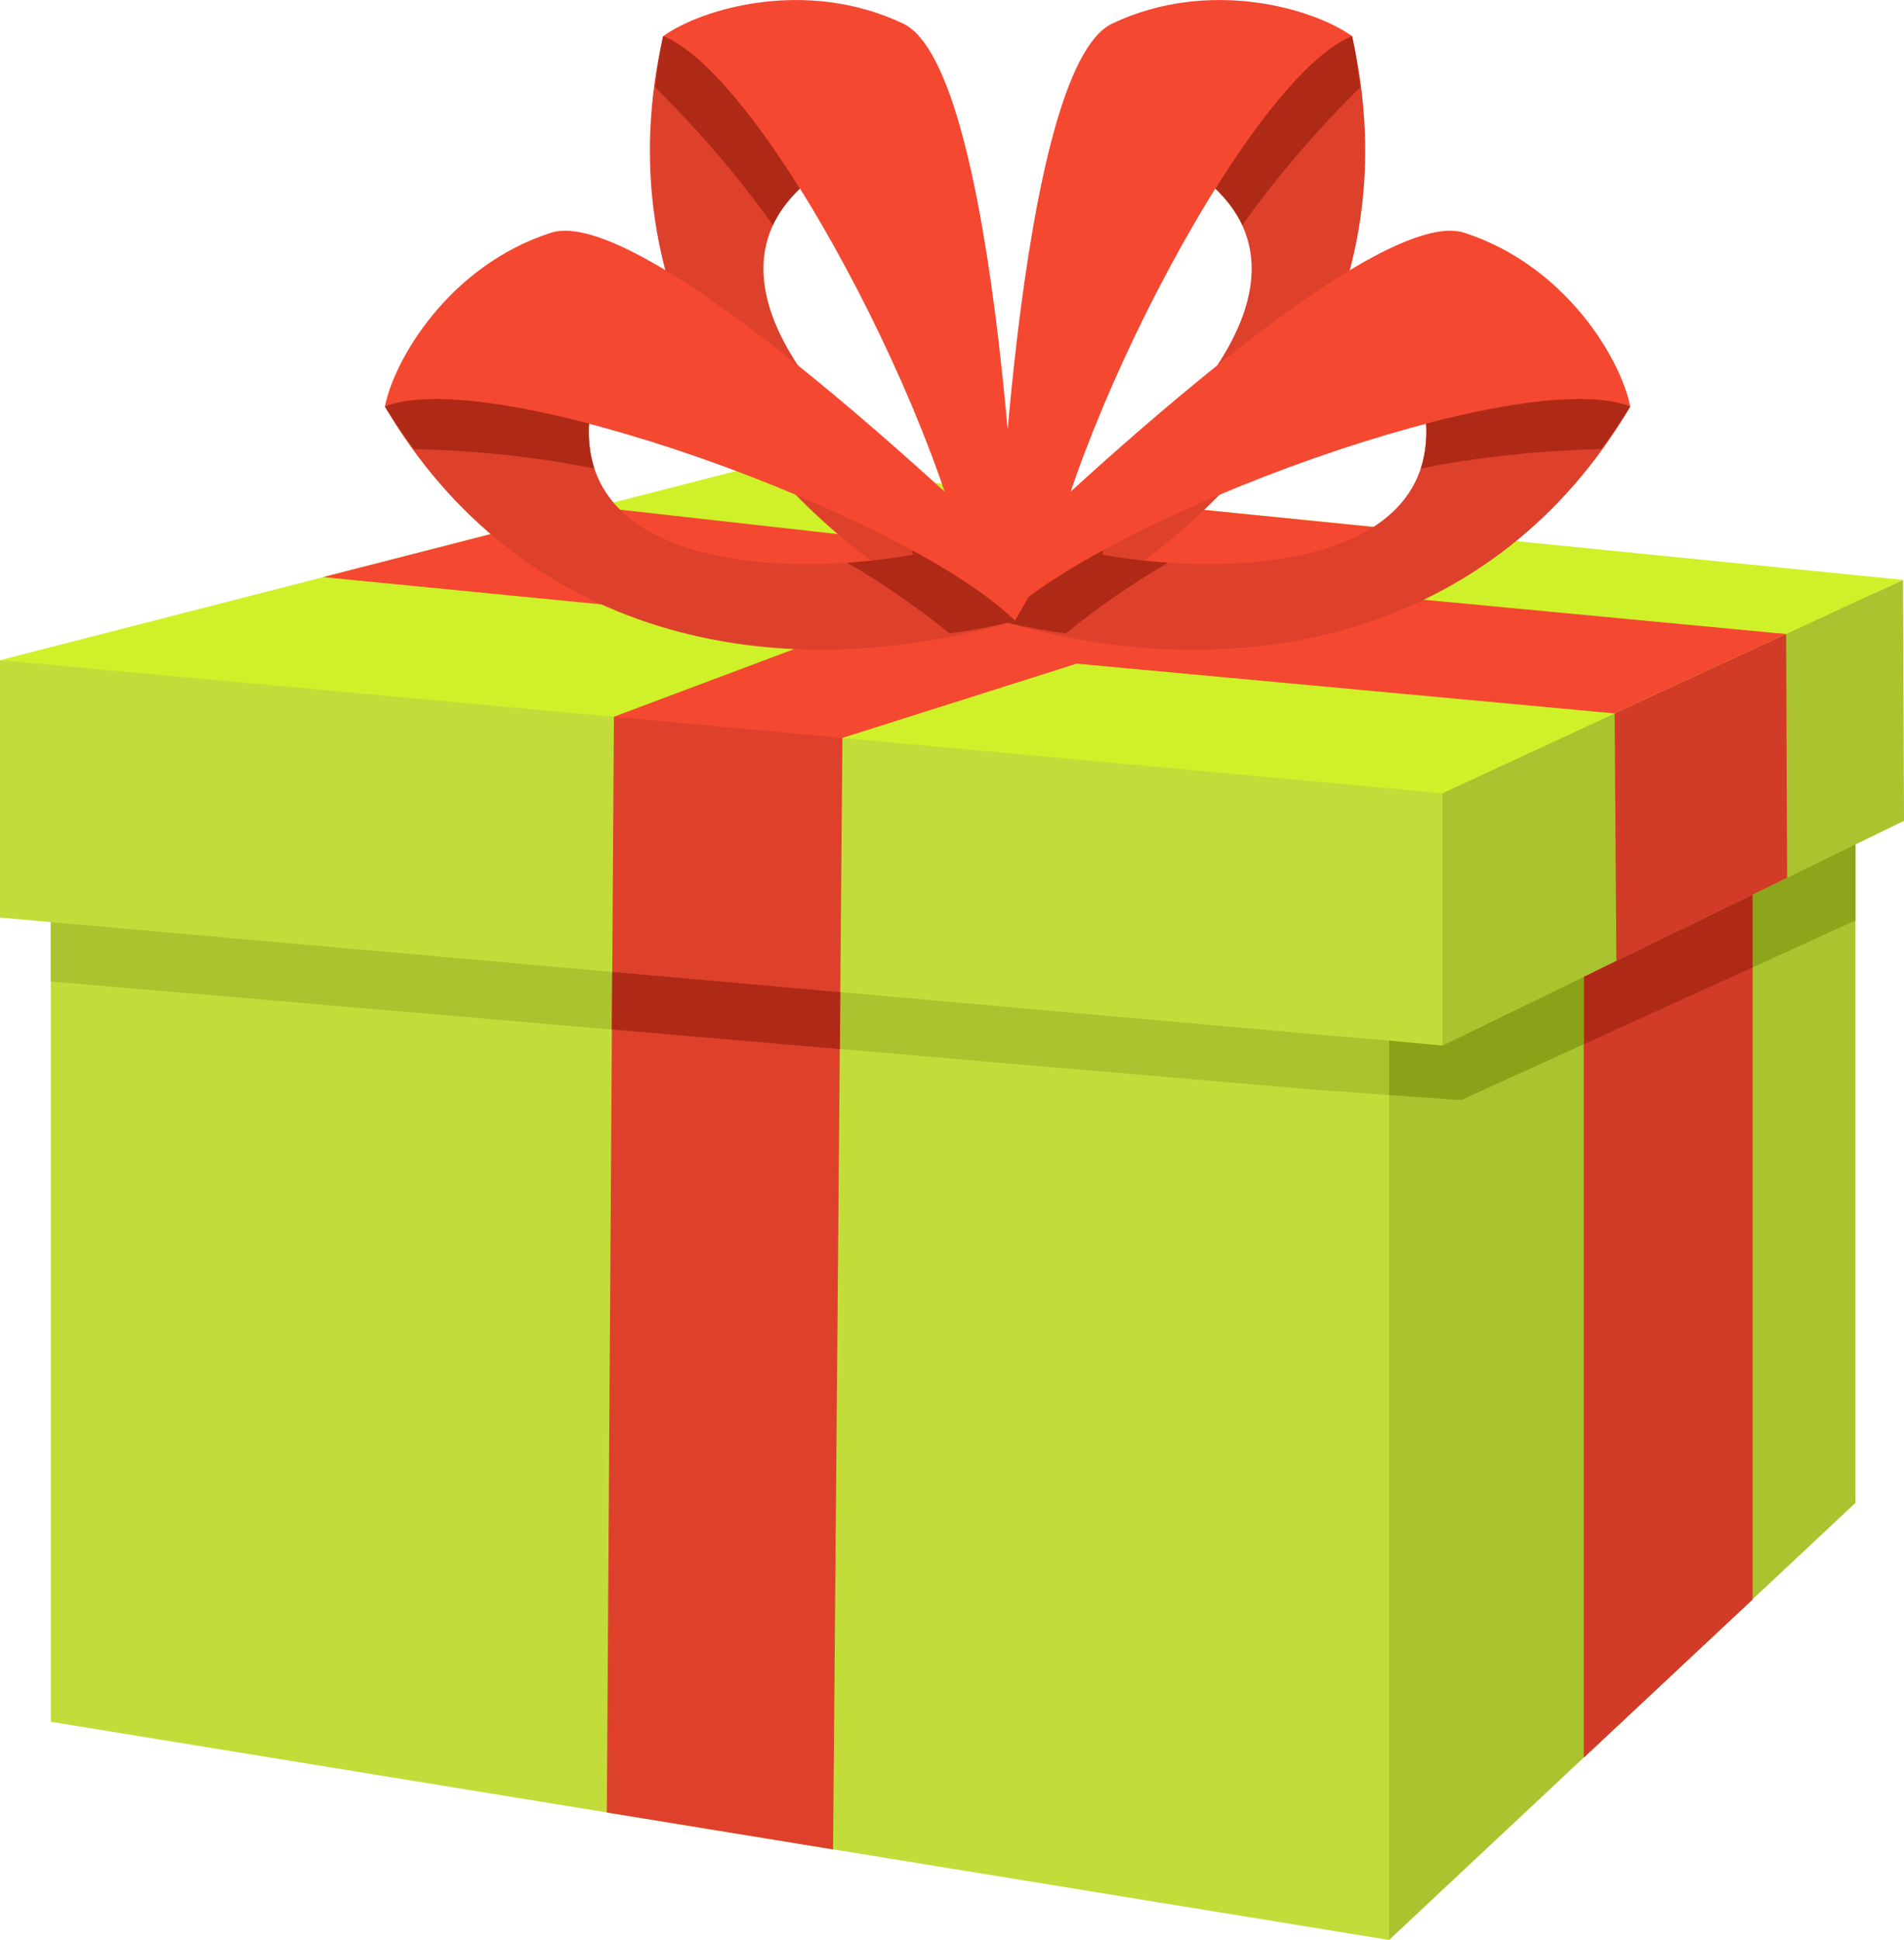
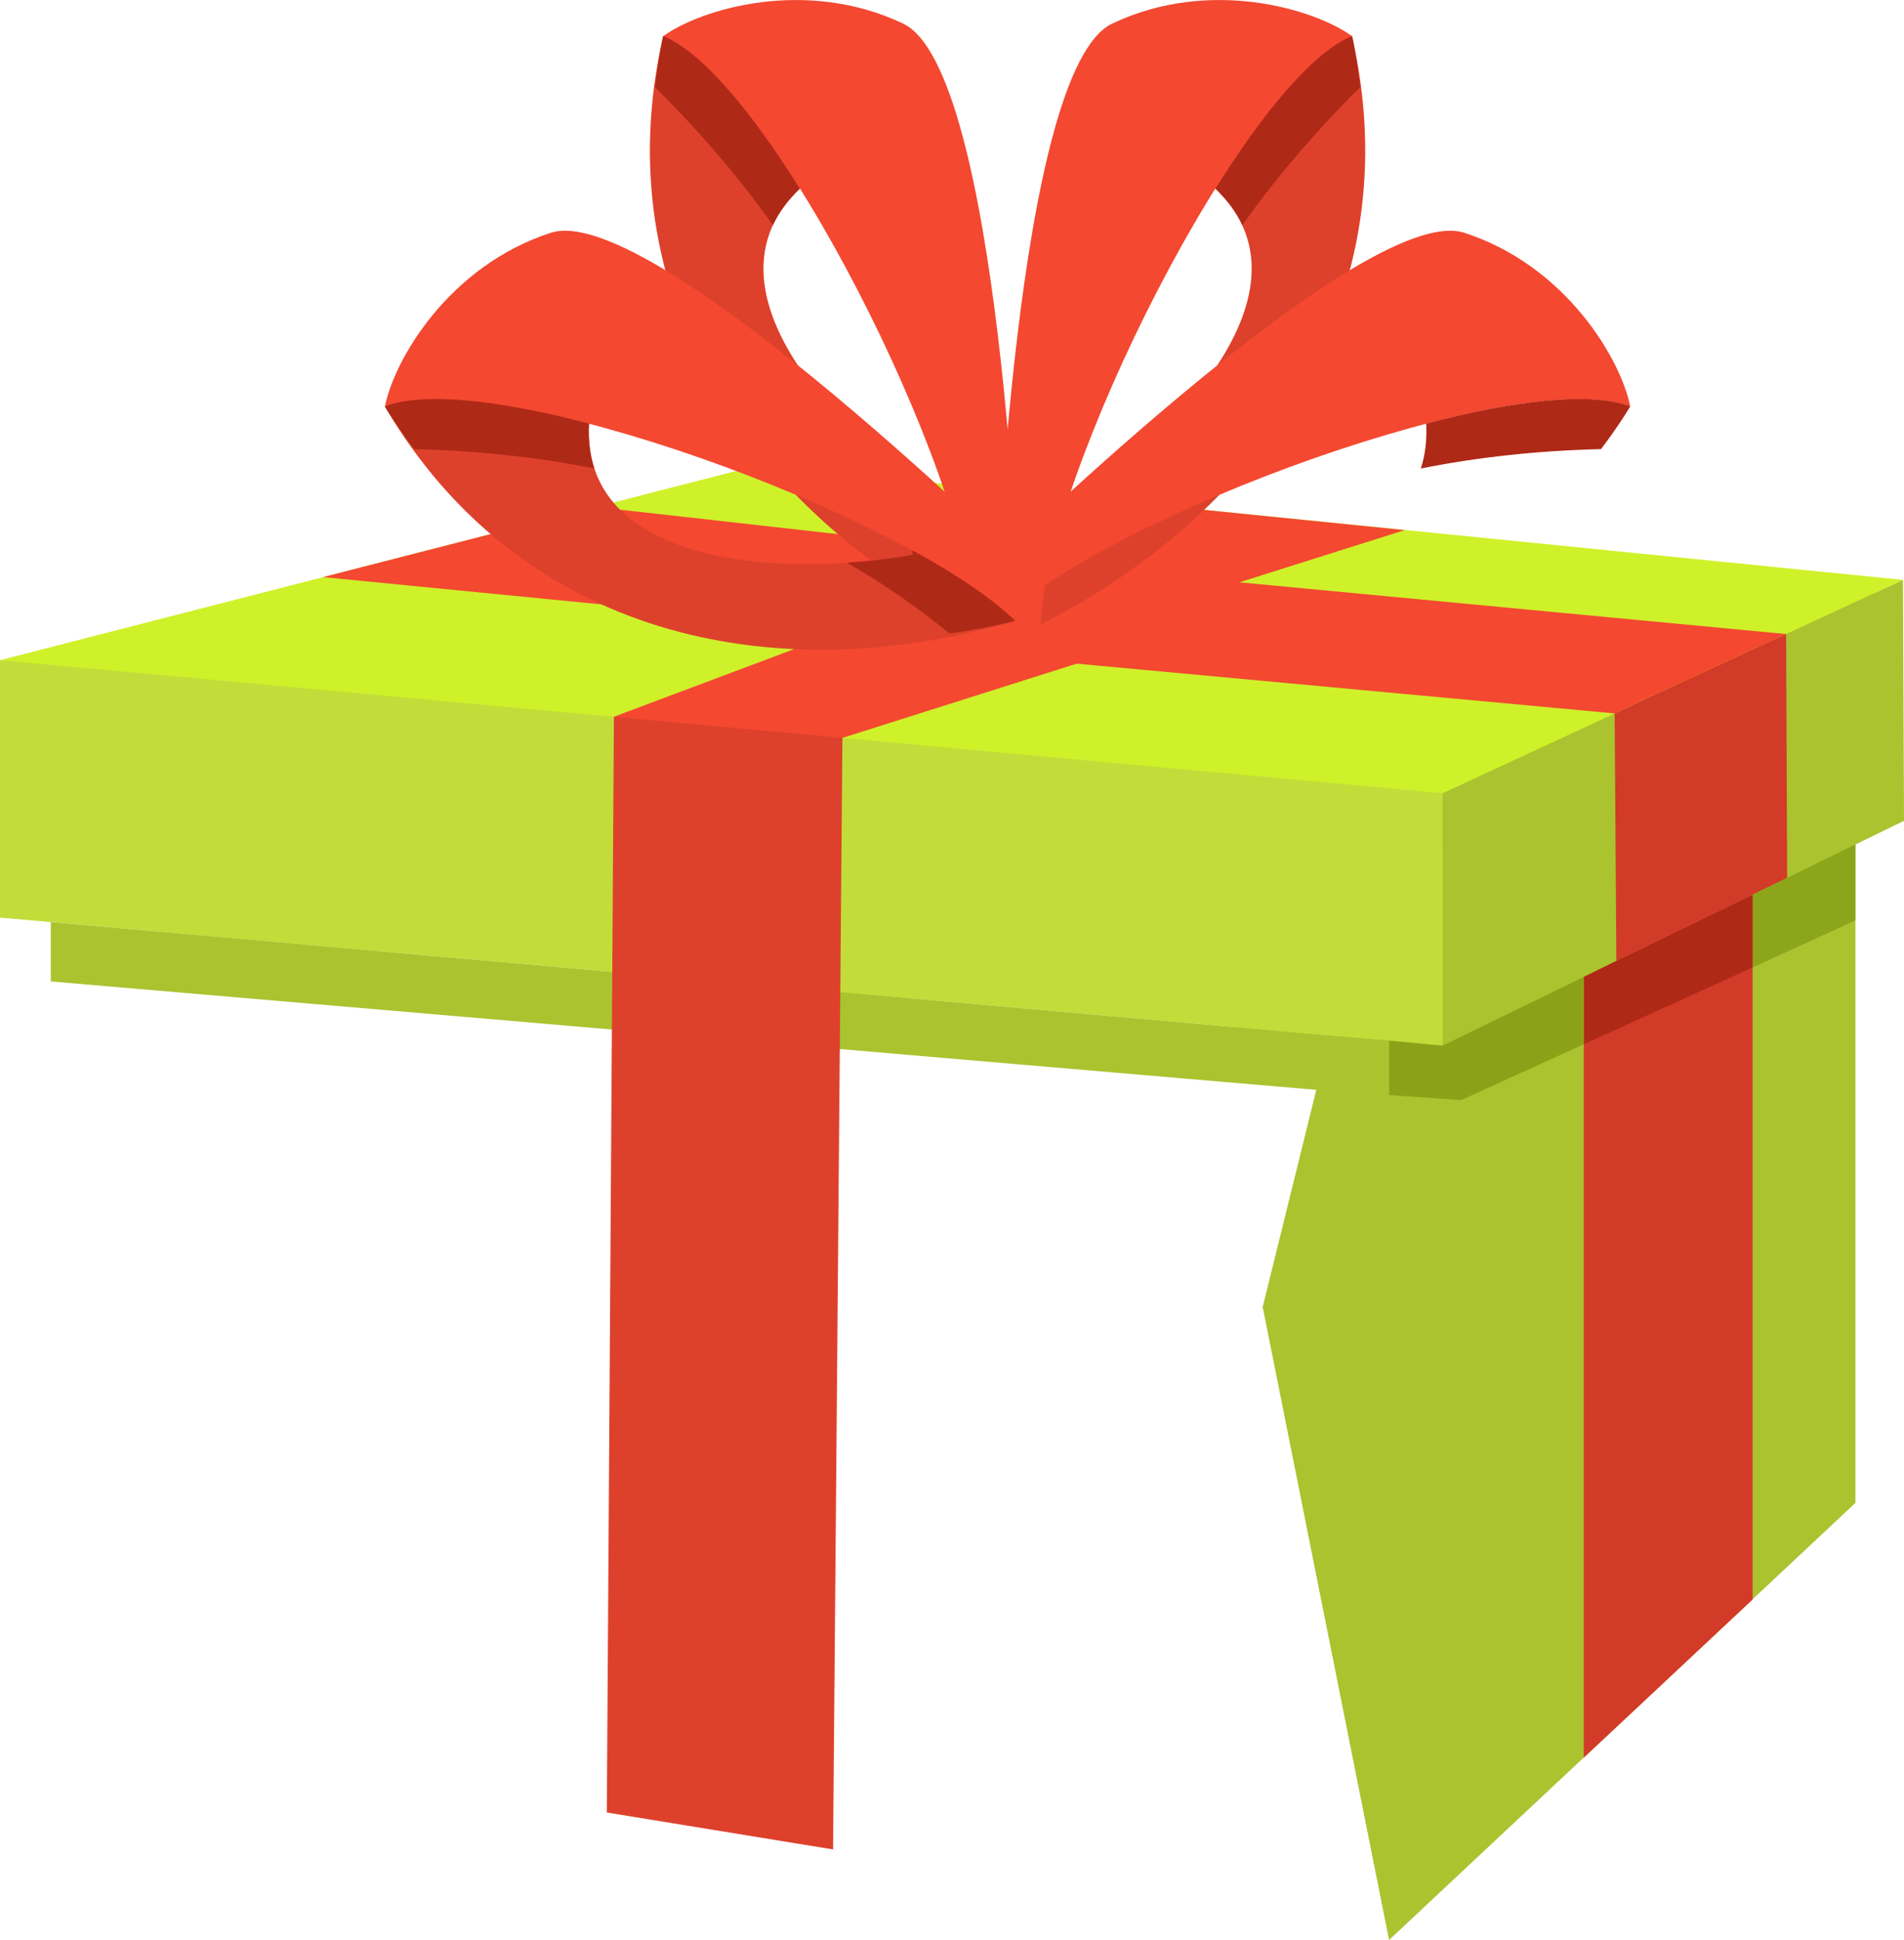
<svg xmlns="http://www.w3.org/2000/svg" id="Layer_2" data-name="Layer 2" viewBox="0 0 109.82 111.84">
  <defs>
    <style>
      .cls-1 {
        fill: #d23b27;
      }

      .cls-1, .cls-2, .cls-3, .cls-4, .cls-5, .cls-6, .cls-7, .cls-8, .cls-9 {
        fill-rule: evenodd;
      }

      .cls-2 {
        fill: #aac32f;
      }

      .cls-3 {
        fill: #cff129;
      }

      .cls-4 {
        fill: #dd412c;
      }

      .cls-5 {
        fill: #af2917;
      }

      .cls-6 {
        fill: #c2dd39;
      }

      .cls-7 {
        fill: #f44831;
      }

      .cls-8 {
        fill: #8da51a;
      }

      .cls-9 {
        fill: #8ba218;
      }
    </style>
  </defs>
  <g id="OBJECTS">
    <g>
      <g>
        <polygon class="cls-2" points="80.12 45.83 72.83 75.35 80.12 111.84 107.02 86.64 107.02 44.47 108.25 44.47 108.09 34.08 80.12 45.83" />
-         <polygon class="cls-6" points="80.12 51.04 2.93 45.47 2.93 99.26 80.12 111.84 80.12 51.04" />
        <polygon class="cls-6" points="0 52.9 83.21 60.28 83.21 45.73 38.27 36.27 0 38.06 0 52.9" />
        <path class="cls-6" d="m9.47,53.74l12.23,1.08,20.45-17.74-3.88-.82-9.14.43-19.65,17.04h0Zm30.85,2.74l18.35-15.91,10.85,2.28-16.97,14.72-12.23-1.08h0Zm30.85,2.74l12.04,1.07v-11.51l-12.04,10.45Z" />
        <polygon class="cls-2" points="83.21 60.28 109.82 47.32 109.76 33.43 83.21 45.73 83.21 60.28" />
        <polygon class="cls-3" points="109.76 33.43 43.75 26.82 0 38.06 83.21 45.73 109.76 33.43" />
        <polygon class="cls-1" points="93.13 41.13 93.23 55.4 103.08 50.61 103.02 36.55 95.52 40.01 93.13 41.13" />
        <polygon class="cls-1" points="91.35 56.32 91.35 101.33 101.09 92.21 101.09 51.58 93.23 55.4 91.35 56.32" />
        <polygon class="cls-8" points="101.09 51.58 101.09 55.77 107.02 53.06 107.02 48.68 103.08 50.61 101.09 51.58" />
        <polygon class="cls-5" points="101.09 55.77 101.09 51.58 93.23 55.4 91.35 56.32 91.35 60.2 101.09 55.77" />
        <polygon class="cls-9" points="91.35 60.2 91.35 56.32 83.21 60.28 80.12 59.99 80.12 63.13 84.28 63.42 91.35 60.2" />
        <polygon class="cls-2" points="75.92 62.83 2.93 56.58 2.93 53.16 76.69 59.7 80.12 59.99 80.12 63.13 75.92 62.83" />
        <polygon class="cls-4" points="48.59 42.54 43.1 41.02 35.41 41.32 35 104.49 48.05 106.62 48.59 42.54" />
        <polygon class="cls-7" points="34.39 29.23 56.33 31.69 65.51 29 81.02 30.56 71.49 33.57 102.35 36.49 103.02 36.55 95.52 40.01 93.13 41.13 91.63 40.99 62.1 38.26 48.59 42.54 35.41 41.32 48.95 36.24 18.63 33.27 34.39 29.23" />
-         <polygon class="cls-5" points="48.44 60.48 35.29 59.35 35.31 56.03 48.47 57.2 48.44 60.48" />
      </g>
      <g>
        <g>
          <g>
            <path class="cls-4" d="m77.98,2.08c3.4,14.86-4.89,27.28-17.96,33.92l-.41-5.59c6.06-3.13,18.22-13.87,9.59-20.29l3.65-6.53,5.13-1.52Z" />
            <path class="cls-7" d="m57.43,35.22s1.12-31.2,6.72-33.86c5.6-2.66,11.63-.86,13.83.72-6.3,2.56-17.62,25.24-17.96,33.92l-2.59-.79Z" />
            <path class="cls-5" d="m78.45,5.03c-.2-1.82-.46-2.95-.46-2.95-2.23.91-5.1,4.35-7.88,8.8.7.67,1.21,1.37,1.55,2.1,1.94-2.74,4.21-5.39,6.79-7.95Z" />
-             <path class="cls-5" d="m63.28,33.95c.32-2.39.82-4.74,1.5-7.03-1.14.94-2.29,1.77-3.36,2.45-.82,2.59-1.33,4.89-1.4,6.63,0,0,1.22-.62,3.25-2.06Z" />
          </g>
          <g>
-             <path class="cls-4" d="m94.03,23.44c-7.72,13.14-22.28,16.48-36.34,12.35l3.53-4.34c6.56,1.88,22.77,2.42,20.9-8.18l7.13-2.25,4.78,2.42Z" />
            <path class="cls-7" d="m56.34,33.44s22.22-21.92,28.12-20.02c5.9,1.91,9.05,7.35,9.57,10.02-6.34-2.46-30.13,6.27-36.34,12.35l-1.35-2.35Z" />
            <path class="cls-5" d="m92.34,25.9c1.1-1.46,1.69-2.47,1.69-2.47-2.25-.87-6.69-.34-11.77.99.05.97-.06,1.83-.31,2.59,3.29-.66,6.76-1.03,10.4-1.12Z" />
-             <path class="cls-5" d="m61.47,36.52c1.87-1.52,3.84-2.88,5.91-4.08-1.47-.1-2.88-.28-4.12-.52-2.37,1.32-4.32,2.65-5.57,3.87,0,0,1.31.38,3.78.73Z" />
          </g>
        </g>
        <g>
          <g>
            <path class="cls-4" d="m38.25,2.08c-3.4,14.86,4.89,27.28,17.96,33.92l.41-5.59c-6.06-3.13-18.22-13.87-9.59-20.29l-3.65-6.53-5.13-1.52Z" />
            <path class="cls-7" d="m58.81,35.22s-1.12-31.2-6.72-33.86c-5.6-2.66-11.63-.86-13.83.72,6.3,2.56,17.62,25.24,17.96,33.92l2.59-.79Z" />
            <path class="cls-5" d="m37.79,5.03c.2-1.82.46-2.95.46-2.95,2.23.91,5.1,4.35,7.88,8.8-.7.67-1.21,1.37-1.55,2.1-1.95-2.74-4.21-5.39-6.8-7.95Z" />
            <path class="cls-5" d="m52.96,33.95c-.32-2.39-.82-4.74-1.5-7.03,1.14.94,2.29,1.77,3.36,2.45.82,2.59,1.33,4.89,1.4,6.63,0,0-1.22-.62-3.25-2.06Z" />
          </g>
          <g>
            <path class="cls-4" d="m22.2,23.44c7.72,13.14,22.28,16.48,36.34,12.35l-3.53-4.34c-6.56,1.88-22.77,2.42-20.9-8.18l-7.13-2.25-4.78,2.42Z" />
            <path class="cls-7" d="m59.89,33.44S37.67,11.51,31.77,13.42c-5.9,1.91-9.05,7.35-9.57,10.02,6.34-2.46,30.14,6.27,36.34,12.35l1.35-2.35Z" />
            <path class="cls-5" d="m23.89,25.9c-1.1-1.46-1.69-2.47-1.69-2.47,2.25-.87,6.7-.34,11.77.99-.05.97.06,1.83.31,2.59-3.29-.66-6.76-1.03-10.4-1.12Z" />
            <path class="cls-5" d="m54.77,36.52c-1.87-1.52-3.84-2.88-5.91-4.08,1.47-.1,2.88-.28,4.12-.52,2.37,1.32,4.32,2.65,5.57,3.87,0,0-1.31.38-3.78.73Z" />
          </g>
        </g>
      </g>
    </g>
  </g>
</svg>